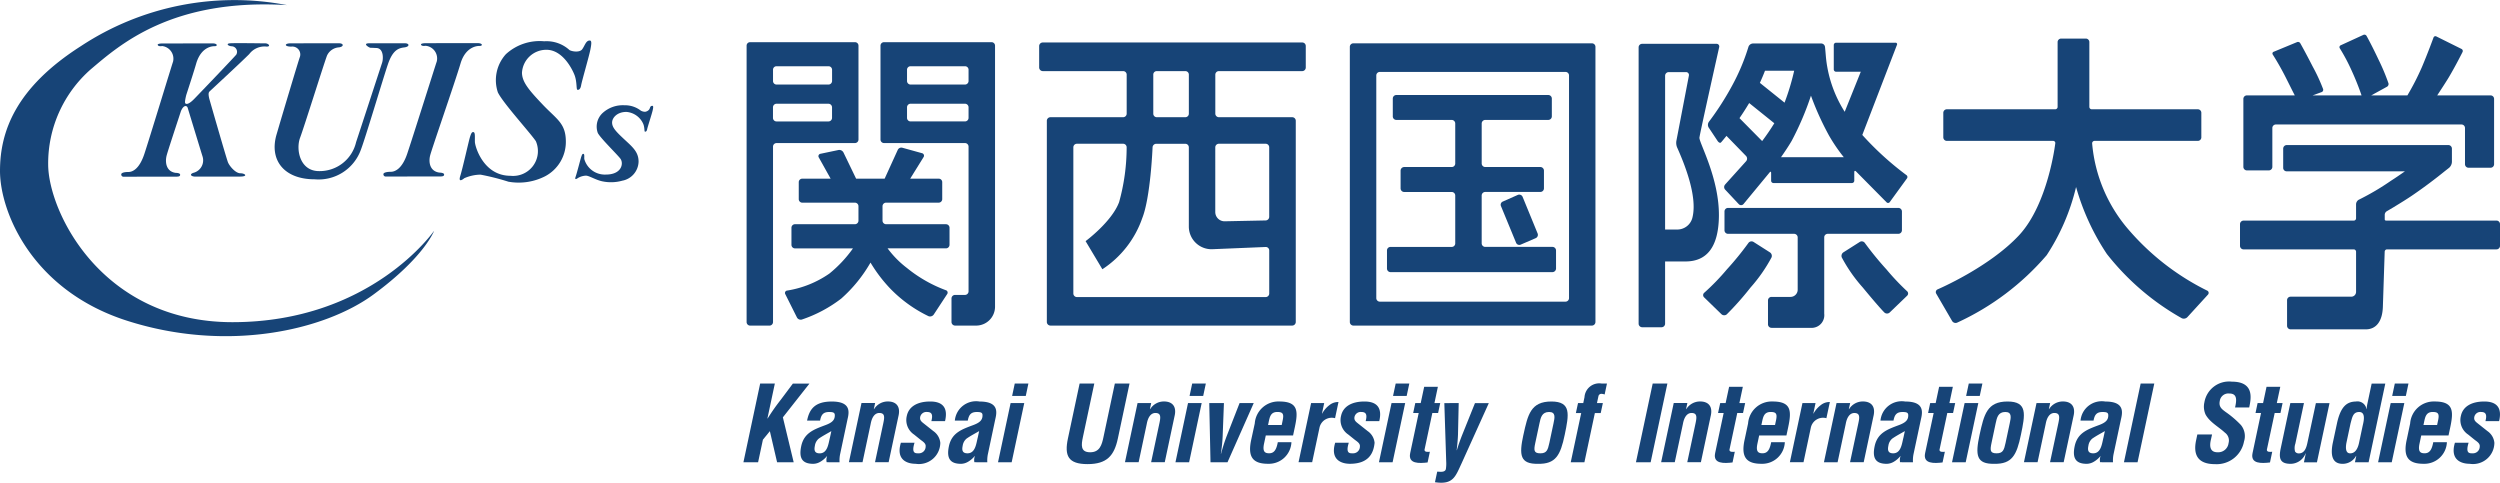
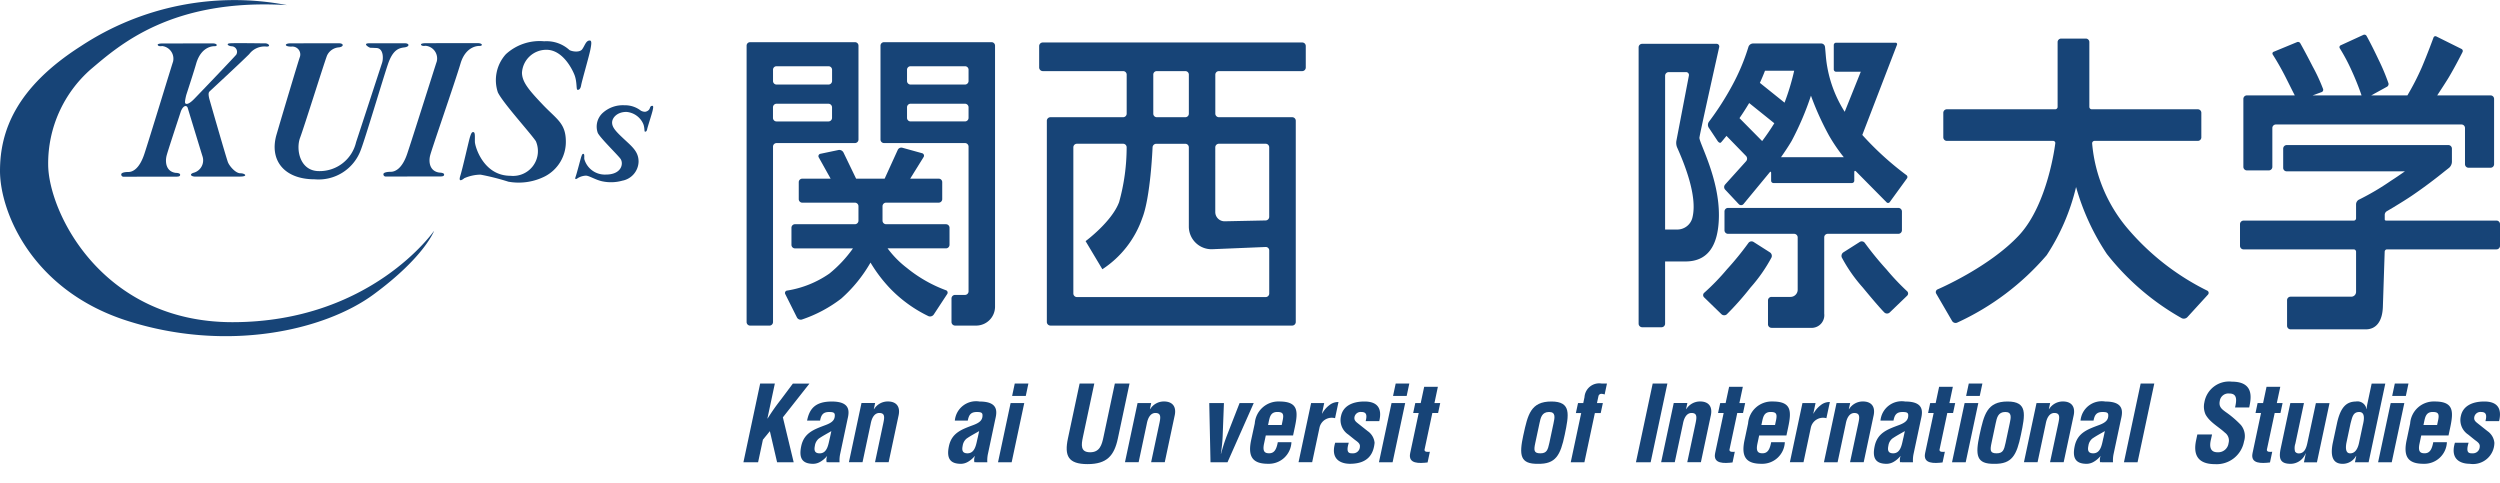
<svg xmlns="http://www.w3.org/2000/svg" width="259.799" height="50.162" viewBox="0 0 259.799 50.162">
  <g id="footer-logo" transform="translate(6776 -5521.001)">
    <path id="パス_215" data-name="パス 215" d="M204.974,26.357a22.261,22.261,0,0,0,3.049-7.078,24.452,24.452,0,0,0,3.2,6.96,26.238,26.238,0,0,0,7.79,6.679.517.517,0,0,0,.574-.111l2.138-2.34a.262.262,0,0,0-.1-.432,25.9,25.9,0,0,1-8.081-6.249,15.749,15.749,0,0,1-3.852-9.049.254.254,0,0,1,.246-.25h10.736a.367.367,0,0,0,.367-.368V11.568a.365.365,0,0,0-.367-.365H209.649a.251.251,0,0,1-.246-.247V4.225a.364.364,0,0,0-.371-.37h-2.553a.369.369,0,0,0-.374.37v6.73a.247.247,0,0,1-.239.247H194.6a.37.37,0,0,0-.374.365V14.12a.371.371,0,0,0,.374.368h11.043a.22.22,0,0,1,.221.25s-.737,6.3-3.768,9.558c-3.114,3.338-8.446,5.613-8.446,5.613a.312.312,0,0,0-.157.457L195.14,33.2a.422.422,0,0,0,.522.176,27.178,27.178,0,0,0,9.312-7.017" transform="translate(-6768.279 5521.155)" fill="#174477" />
    <path id="パス_216" data-name="パス 216" d="M131.18,7.221a.371.371,0,0,0,.37-.368V4.613a.364.364,0,0,0-.37-.367H104.216a.375.375,0,0,0-.372.367v2.24a.383.383,0,0,0,.372.368h8.357a.365.365,0,0,1,.366.361v4.059a.371.371,0,0,1-.366.371h-7.558a.374.374,0,0,0-.373.364V33.295a.379.379,0,0,0,.373.37h25.127a.375.375,0,0,0,.369-.37V12.376a.37.37,0,0,0-.369-.364h-7.616a.376.376,0,0,1-.376-.371V7.582a.37.37,0,0,1,.376-.361Zm-19.018,13.59c-.749,2.054-3.493,4.078-3.493,4.078l1.744,2.921a10.413,10.413,0,0,0,4.141-5.3c.87-2.17,1.076-7.374,1.076-7.374a.386.386,0,0,1,.382-.362h3.019a.365.365,0,0,1,.367.362v8.225a2.356,2.356,0,0,0,2.455,2.367l5.536-.23a.359.359,0,0,1,.364.357v4.474a.37.37,0,0,1-.364.373H107.77a.373.373,0,0,1-.373-.373V15.132a.37.37,0,0,1,.373-.362h4.8a.368.368,0,0,1,.366.362,21.239,21.239,0,0,1-.777,5.679m9.987,1.057V15.132a.374.374,0,0,1,.376-.362h4.864a.367.367,0,0,1,.364.362v7.227a.377.377,0,0,1-.364.38l-4.251.088a.963.963,0,0,1-.989-.96M119.4,11.641a.367.367,0,0,1-.367.371h-2.969a.364.364,0,0,1-.36-.371V7.582a.358.358,0,0,1,.36-.361h2.969a.361.361,0,0,1,.367.361Z" transform="translate(-6771.855 5521.17)" fill="#174477" />
    <path id="パス_217" data-name="パス 217" d="M95.334,23.134a.368.368,0,0,1,.362.368v1.761a.374.374,0,0,1-.362.379H89.26a10.173,10.173,0,0,0,2.015,2.042,14.238,14.238,0,0,0,4.022,2.3.264.264,0,0,1,.149.418L94.06,32.513a.465.465,0,0,1-.542.179A13.927,13.927,0,0,1,89.5,29.783a15.148,15.148,0,0,1-2.015-2.665,14.817,14.817,0,0,1-3.042,3.742,14.019,14.019,0,0,1-4.1,2.181.442.442,0,0,1-.51-.233l-1.2-2.4a.252.252,0,0,1,.2-.382,10.623,10.623,0,0,0,4.377-1.763,13.084,13.084,0,0,0,2.451-2.617H79.638a.371.371,0,0,1-.368-.379V23.5a.366.366,0,0,1,.368-.368h6.231a.368.368,0,0,0,.364-.367V21.275a.368.368,0,0,0-.364-.381H80.4a.37.37,0,0,1-.372-.365V18.76A.363.363,0,0,1,80.4,18.4h2.942l-1.222-2.19a.254.254,0,0,1,.178-.4l1.857-.389a.492.492,0,0,1,.518.253L85.989,18.4h2.964l1.357-2.978a.41.41,0,0,1,.488-.236l2.034.564a.266.266,0,0,1,.162.416L91.608,18.4h2.966a.361.361,0,0,1,.364.358v1.769a.369.369,0,0,1-.364.365H89.1a.372.372,0,0,0-.367.381v1.492a.372.372,0,0,0,.367.367ZM77.718,14.7a.368.368,0,0,0-.364.367V33.3a.371.371,0,0,1-.371.37H74.975a.37.37,0,0,1-.366-.37V4.579a.358.358,0,0,1,.366-.363H85.869a.359.359,0,0,1,.366.363v9.753a.366.366,0,0,1-.366.366Zm5.769-3.716a.377.377,0,0,0-.373-.371h-5.4a.371.371,0,0,0-.364.371v1.1a.367.367,0,0,0,.364.368h5.4a.373.373,0,0,0,.373-.368ZM77.718,6.716a.36.36,0,0,0-.364.364V8.252a.369.369,0,0,0,.364.367h5.4a.375.375,0,0,0,.373-.367V7.08a.366.366,0,0,0-.373-.364Zm22.708,25a1.964,1.964,0,0,1-1.963,1.951H96.275a.378.378,0,0,1-.374-.37V30.844a.371.371,0,0,1,.374-.364H97.3a.374.374,0,0,0,.374-.363V15.065A.371.371,0,0,0,97.3,14.7H88.89a.37.37,0,0,1-.367-.366V4.579a.362.362,0,0,1,.367-.363h11.17a.359.359,0,0,1,.366.363ZM97.3,12.45a.37.37,0,0,0,.374-.368v-1.1a.373.373,0,0,0-.374-.371H91.648a.372.372,0,0,0-.368.371v1.1a.368.368,0,0,0,.368.368Zm.374-5.37a.363.363,0,0,0-.374-.364H91.648a.362.362,0,0,0-.368.364V8.252a.371.371,0,0,0,.368.367H97.3a.372.372,0,0,0,.374-.367Z" transform="translate(-6773.022 5521.169)" fill="#174477" />
-     <path id="パス_218" data-name="パス 218" d="M135.252,4.331a.364.364,0,0,0-.362.361v28.6a.374.374,0,0,0,.362.371h24.8a.373.373,0,0,0,.362-.371V4.692a.363.363,0,0,0-.362-.361ZM157.668,30.81a.366.366,0,0,1-.362.365h-19.3a.368.368,0,0,1-.366-.365V7.666a.367.367,0,0,1,.366-.363h19.3a.365.365,0,0,1,.362.363Zm-1.349-3.078a.382.382,0,0,1-.372.376H139.122a.372.372,0,0,1-.371-.376V25.851a.363.363,0,0,1,.371-.362h6.357a.366.366,0,0,0,.365-.365V20.148a.365.365,0,0,0-.365-.368h-4.945a.378.378,0,0,1-.369-.376V17.558a.382.382,0,0,1,.369-.373h4.945a.363.363,0,0,0,.365-.365V12.661a.371.371,0,0,0-.365-.37h-5.754a.368.368,0,0,1-.37-.371V10.071a.369.369,0,0,1,.37-.37h15.789a.371.371,0,0,1,.368.37v1.848a.37.37,0,0,1-.368.371h-6.551a.377.377,0,0,0-.37.37v4.159a.369.369,0,0,0,.37.365H154.7a.379.379,0,0,1,.363.373V19.4a.375.375,0,0,1-.363.376h-5.738a.371.371,0,0,0-.37.368v4.976a.371.371,0,0,0,.37.365h6.984a.373.373,0,0,1,.372.362ZM150.6,21.255a.357.357,0,0,1,.193-.484l1.551-.688a.382.382,0,0,1,.5.2l1.558,3.8a.378.378,0,0,1-.19.491l-1.564.675a.361.361,0,0,1-.48-.191Z" transform="translate(-6770.616 5521.173)" fill="#174477" />
    <path id="パス_219" data-name="パス 219" d="M177.387,26.052a.435.435,0,0,1,.173.531,16.148,16.148,0,0,1-2.181,3.126,30.464,30.464,0,0,1-2.469,2.787.417.417,0,0,1-.546-.008l-1.8-1.748a.322.322,0,0,1,.007-.49,23.4,23.4,0,0,0,2.352-2.427,30.867,30.867,0,0,0,2.241-2.752.4.4,0,0,1,.526-.1ZM189.5,27.823a33.1,33.1,0,0,1-2.248-2.752.391.391,0,0,0-.52-.1l-1.7,1.08a.447.447,0,0,0-.171.531,15.87,15.87,0,0,0,2.182,3.126c1.808,2.192,2.257,2.608,2.257,2.608a.407.407,0,0,0,.54-.012l1.809-1.74a.318.318,0,0,0-.021-.488,24.715,24.715,0,0,1-2.129-2.255M177.56,33.9h4.252a1.319,1.319,0,0,0,1.225-1.474V24.494a.365.365,0,0,1,.362-.365h7.343a.374.374,0,0,0,.37-.37V21.811a.375.375,0,0,0-.37-.375H173.034a.371.371,0,0,0-.362.375v1.948a.37.37,0,0,0,.362.37h6.873a.375.375,0,0,1,.372.365v5.442a.747.747,0,0,1-.741.748H177.56a.362.362,0,0,0-.367.368v2.477a.363.363,0,0,0,.367.368M166.5,33.465a.373.373,0,0,1-.362.373h-2.015a.375.375,0,0,1-.374-.373V4.747a.361.361,0,0,1,.374-.362h7.709a.276.276,0,0,1,.287.353s-2.032,9.071-2.052,9.41c0,.584,2.065,4.217,2.026,8.138C172.051,25.575,170.788,27,168.62,27H166.5Zm0-9.782h1.252a1.619,1.619,0,0,0,1.582-1.215c.584-2.27-.921-5.819-1.565-7.273a1.241,1.241,0,0,1-.089-.764l1.293-6.743a.3.3,0,0,0-.3-.365h-1.8a.377.377,0,0,0-.371.376Zm6.249-4.691,2.173-2.411a.408.408,0,0,0-.012-.544l-2.031-2.087c-.436.536-.5.607-.575.686s-.231.015-.344-.151l-.931-1.4a.548.548,0,0,1,.025-.6,29.545,29.545,0,0,0,2.414-3.761,21.489,21.489,0,0,0,1.691-4.014.52.52,0,0,1,.465-.361h7.1a.4.4,0,0,1,.394.367s.009.023.088.962a12.866,12.866,0,0,0,1.959,5.77l1.671-4.161H184.28a.246.246,0,0,1-.251-.246V4.511a.243.243,0,0,1,.251-.242h6.156a.155.155,0,0,1,.158.226l-3.6,9.359a31.35,31.35,0,0,0,4.588,4.175.241.241,0,0,1,.051.342l-1.783,2.454a.214.214,0,0,1-.328.034l-3.18-3.214c-.1-.1-.182-.066-.182.072V18.6a.246.246,0,0,1-.247.252h-8.146a.245.245,0,0,1-.248-.252V17.8c0-.14-.073-.164-.157-.051l-2.715,3.287a.327.327,0,0,1-.489.01l-1.426-1.521a.391.391,0,0,1,.019-.53m3.835-4.506c.445-.591.872-1.216,1.265-1.851l-2.613-2.1c-.338.565-.683,1.1-1.007,1.569Zm5.071-4.715a30.087,30.087,0,0,1-2.01,4.707c-.31.529-.692,1.1-1.1,1.684h6.523a17.292,17.292,0,0,1-1.543-2.263,29.549,29.549,0,0,1-1.868-4.127m-4.778-2.595c-.152.4-.334.827-.531,1.262l2.564,2.057a24.47,24.47,0,0,0,1-3.319Z" transform="translate(-6769.464 5521.171)" fill="#174477" />
    <path id="パス_220" data-name="パス 220" d="M229.106,34.088a.373.373,0,0,1-.37-.374V31.056a.362.362,0,0,1,.37-.361h6.315a.5.5,0,0,0,.486-.5V26.022a.244.244,0,0,0-.242-.244H224.217a.37.37,0,0,1-.372-.367V23.162a.371.371,0,0,1,.372-.375h11.447a.237.237,0,0,0,.242-.231V21.084a.566.566,0,0,1,.349-.5,26.235,26.235,0,0,0,3.275-1.936c.492-.312.98-.65,1.455-.982H228.7a.359.359,0,0,1-.367-.35v-2a.373.373,0,0,1,.367-.38h16.806a.373.373,0,0,1,.361.38v1.375a.874.874,0,0,1-.282.6l-.475.373c-.862.7-2.069,1.626-3.4,2.531-.987.671-2.611,1.619-2.611,1.619a.447.447,0,0,0-.213.36v.484a.126.126,0,0,0,.124.126h11.486a.372.372,0,0,1,.37.375V25.41a.371.371,0,0,1-.37.367H239.12a.246.246,0,0,0-.239.244l-.189,5.725c-.049,1.515-.7,2.342-1.777,2.342Zm.429-24.312h-4.979a.364.364,0,0,0-.361.36V17.2a.37.37,0,0,0,.361.37h2.289a.366.366,0,0,0,.361-.37V13.16a.366.366,0,0,1,.371-.361h19.278a.364.364,0,0,1,.371.361v3.762a.368.368,0,0,0,.364.371h2.3a.365.365,0,0,0,.36-.371V10.136a.365.365,0,0,0-.36-.36h-5.553c.4-.611.863-1.314,1.2-1.869.729-1.228,1.43-2.631,1.43-2.631a.239.239,0,0,0-.107-.33l-2.6-1.292a.208.208,0,0,0-.306.111s-.59,1.619-1.213,3.088a26.8,26.8,0,0,1-1.5,2.922h-3.758l1.651-.907a.326.326,0,0,0,.141-.346,21.562,21.562,0,0,0-1.031-2.459C237.489,4.462,237,3.6,237,3.6a.258.258,0,0,0-.345-.108L234.3,4.573a.212.212,0,0,0-.08.313,19.483,19.483,0,0,1,1.241,2.343,27.145,27.145,0,0,1,1.016,2.548h-5.092l.944-.344a.253.253,0,0,0,.151-.32A18.555,18.555,0,0,0,231.4,6.78c-.813-1.589-1.286-2.415-1.286-2.415a.271.271,0,0,0-.346-.124l-2.419,1a.191.191,0,0,0-.093.3,28.369,28.369,0,0,1,1.408,2.5c.394.783.68,1.363.876,1.737" transform="translate(-6767.065 5521.139)" fill="#174477" />
    <path id="パス_221" data-name="パス 221" d="M74.292,46.506l1.739-8.177h1.526l-.773,3.631h.024A21,21,0,0,1,78.183,40l1.247-1.669h1.723L78.391,41.84l1.123,4.666H77.79l-.751-3.228-.722.884-.5,2.344Z" transform="translate(-6773.035 5522.531)" fill="#174477" />
    <path id="パス_222" data-name="パス 222" d="M82.713,46.434a1.108,1.108,0,0,1,.046-.631h-.02a2.563,2.563,0,0,1-.693.588,1.5,1.5,0,0,1-.72.208c-1.146,0-1.522-.578-1.255-1.844.3-1.4,1.364-1.744,2.572-2.2.654-.251.929-.523.917-1.024-.007-.273-.215-.316-.6-.316-.642,0-.825.338-.93.894H80.678c.235-1.168.791-1.984,2.569-1.984,1.931,0,1.836,1.013,1.639,1.82l-.77,3.631a3.226,3.226,0,0,0-.063.86ZM83.2,43.2c-.4.239-.875.48-1.311.784a1.175,1.175,0,0,0-.4.743c-.1.468-.026.784.5.784.838,0,.911-1.058,1.068-1.646Z" transform="translate(-6772.807 5522.602)" fill="#174477" />
    <path id="パス_223" data-name="パス 223" d="M87.421,40.919h.022a1.677,1.677,0,0,1,1.443-.8c.808,0,1.362.469,1.084,1.569l-1.009,4.743H87.546l.87-4.1c.128-.6.146-.992-.384-1.015s-.819.481-.938,1.135l-.846,3.98H84.832l1.307-6.149h1.417Z" transform="translate(-6772.614 5522.602)" fill="#174477" />
-     <path id="パス_224" data-name="パス 224" d="M91.45,44.407c-.35,1.134.092,1.1.421,1.1a.7.7,0,0,0,.733-.687c.053-.349-.309-.545-.541-.73l-.661-.533a1.806,1.806,0,0,1-.754-1.942c.2-.947,1.071-1.492,2.433-1.492s1.853.718,1.539,2.038H93.2c.178-.686.04-.948-.453-.948a.653.653,0,0,0-.705.5c-.077.36.15.522.384.708l.989.784a1.677,1.677,0,0,1,.713,1.211,2.224,2.224,0,0,1-2.569,2.18c-.754,0-2.09-.315-1.527-2.19Z" transform="translate(-6772.412 5522.602)" fill="#174477" />
    <path id="パス_225" data-name="パス 225" d="M97.477,46.434a1.1,1.1,0,0,1,.051-.631H97.5a2.517,2.517,0,0,1-.693.588,1.488,1.488,0,0,1-.72.208c-1.145,0-1.525-.578-1.255-1.844.3-1.4,1.362-1.744,2.575-2.2.652-.251.928-.523.913-1.024-.007-.273-.215-.316-.6-.316-.642,0-.822.338-.93.894H95.444a2.214,2.214,0,0,1,2.568-1.984c1.93,0,1.835,1.013,1.639,1.82l-.769,3.631a3.227,3.227,0,0,0-.063.86Zm.494-3.237c-.4.239-.877.48-1.312.784a1.184,1.184,0,0,0-.4.743c-.1.468-.027.784.5.784.838,0,.912-1.058,1.069-1.646Z" transform="translate(-6772.218 5522.602)" fill="#174477" />
    <path id="パス_226" data-name="パス 226" d="M99.733,46.506l1.308-6.15h1.418l-1.308,6.15Zm1.466-6.892.273-1.285h1.417l-.272,1.285Z" transform="translate(-6772.019 5522.531)" fill="#174477" />
    <path id="パス_227" data-name="パス 227" d="M111.6,38.329h1.526l-1.211,5.7c-.382,1.809-1.155,2.671-3.15,2.671-2.02,0-2.423-.861-2.039-2.671l1.213-5.7h1.526L108.279,43.9c-.165.785-.279,1.57.757,1.57,1,0,1.215-.785,1.38-1.57Z" transform="translate(-6771.746 5522.531)" fill="#174477" />
    <path id="パス_228" data-name="パス 228" d="M115.011,40.919h.024a1.674,1.674,0,0,1,1.443-.8c.809,0,1.361.469,1.084,1.569l-1.007,4.743h-1.417l.872-4.1c.126-.6.144-.992-.387-1.015s-.82.481-.938,1.135l-.845,3.98h-1.419l1.308-6.149h1.416Z" transform="translate(-6771.513 5522.602)" fill="#174477" />
-     <path id="パス_229" data-name="パス 229" d="M117.466,46.506l1.305-6.15h1.419l-1.306,6.15Zm1.465-6.892.273-1.285h1.417l-.273,1.285Z" transform="translate(-6771.312 5522.531)" fill="#174477" />
    <path id="パス_230" data-name="パス 230" d="M120.842,40.279h1.525l-.132,3.446a15.675,15.675,0,0,1-.189,1.821h.021a18.853,18.853,0,0,1,.582-1.821l1.345-3.446h1.471l-2.725,6.149h-1.768Z" transform="translate(-6771.177 5522.608)" fill="#174477" />
    <path id="パス_231" data-name="パス 231" d="M125.409,42.4a2.459,2.459,0,0,1,2.557-2.278c1.974,0,1.962,1.024,1.6,2.7l-.176.829h-2.836l-.19.893c-.16.808.114.96.539.96.524,0,.757-.381.9-1.155h1.416a2.345,2.345,0,0,1-2.44,2.246c-1.634,0-2.134-.776-1.72-2.583Zm2.8.164.111-.537c.122-.62,0-.816-.567-.816-.709,0-.793.544-.91,1.1l-.053.253Z" transform="translate(-6771.014 5522.602)" fill="#174477" />
    <path id="パス_232" data-name="パス 232" d="M132.2,41.373h.021a2.7,2.7,0,0,1,.745-.869,1.43,1.43,0,0,1,.95-.329l-.357,1.681a1.3,1.3,0,0,0-1.624,1.022l-.755,3.554h-1.416l1.306-6.148h1.361Z" transform="translate(-6770.821 5522.604)" fill="#174477" />
    <path id="パス_233" data-name="パス 233" d="M134.846,44.407c-.35,1.134.093,1.1.419,1.1A.7.7,0,0,0,136,44.82c.051-.349-.309-.545-.543-.73l-.662-.533a1.8,1.8,0,0,1-.752-1.942c.2-.947,1.069-1.492,2.43-1.492s1.855.718,1.54,2.038H136.6c.18-.686.039-.948-.45-.948a.655.655,0,0,0-.708.5c-.076.36.151.522.384.708l.99.784a1.661,1.661,0,0,1,.711,1.211c-.106,1.068-.6,2.18-2.566,2.18-.75,0-2.09-.315-1.528-2.19Z" transform="translate(-6770.68 5522.602)" fill="#174477" />
    <path id="パス_234" data-name="パス 234" d="M137.8,46.506l1.308-6.15h1.418l-1.307,6.15Zm1.465-6.892.275-1.285h1.416l-.275,1.285Z" transform="translate(-6770.5 5522.531)" fill="#174477" />
    <path id="パス_235" data-name="パス 235" d="M142.731,46.516c-.858.1-2.052.174-1.809-.972l.884-4.165h-.574l.219-1.035h.565l.36-1.69H143.8l-.357,1.69h.6l-.22,1.035h-.6l-.812,3.816c-.022.262.38.23.556.208Z" transform="translate(-6770.376 5522.543)" fill="#174477" />
-     <path id="パス_236" data-name="パス 236" d="M145.864,40.279l-.073,3.26c-.017.545-.077,1.09-.137,1.636h.019c.158-.535.348-1.068.556-1.592l1.326-3.3h1.438l-2.819,6.237c-.656,1.4-.872,2.268-2.777,1.985l.234-1.1c.229,0,.814.121.9-.271a3.7,3.7,0,0,0,.034-.787l-.194-6.062Z" transform="translate(-6770.276 5522.608)" fill="#174477" />
    <path id="パス_237" data-name="パス 237" d="M152.248,43.579c.455-2.1.765-3.456,2.9-3.456,2.1,0,1.826,1.352,1.391,3.456-.444,2.136-.942,3.052-2.768,3.02-1.873.032-1.994-.884-1.526-3.02m1.234.85c-.161.753-.165,1.079.524,1.079.653,0,.777-.327.938-1.079l.435-2.05c.124-.577.249-1.167-.46-1.167-.755,0-.879.59-1,1.167Z" transform="translate(-6769.933 5522.602)" fill="#174477" />
    <path id="パス_238" data-name="パス 238" d="M157.5,41.393l.223-1.035h.544l.128-.61a1.533,1.533,0,0,1,1.8-1.418h.534l-.24,1.135a1.1,1.1,0,0,0-.3-.066.308.308,0,0,0-.344.239l-.154.721h.612l-.222,1.035h-.608l-1.087,5.113h-1.42l1.088-5.113Z" transform="translate(-6769.735 5522.531)" fill="#174477" />
    <path id="パス_239" data-name="パス 239" d="M163.483,46.506l1.739-8.177h1.527l-1.739,8.177Z" transform="translate(-6769.475 5522.531)" fill="#174477" />
    <path id="パス_240" data-name="パス 240" d="M168.589,40.919h.021a1.681,1.681,0,0,1,1.447-.8c.806,0,1.361.469,1.08,1.569l-1.006,4.743h-1.416l.872-4.1c.125-.6.141-.992-.387-1.015s-.82.481-.937,1.135l-.848,3.98H166l1.308-6.149h1.417Z" transform="translate(-6769.375 5522.602)" fill="#174477" />
    <path id="パス_241" data-name="パス 241" d="M173.206,46.516c-.859.1-2.052.174-1.809-.972l.885-4.165H171.7l.224-1.035h.563l.362-1.69h1.427l-.359,1.69h.6l-.221,1.035h-.6l-.811,3.816c-.023.262.377.23.555.208Z" transform="translate(-6769.161 5522.543)" fill="#174477" />
    <path id="パス_242" data-name="パス 242" d="M174.706,42.4a2.461,2.461,0,0,1,2.557-2.278c1.974,0,1.963,1.024,1.606,2.7l-.176.829h-2.835l-.189.893c-.162.808.111.96.537.96.522,0,.757-.381.9-1.155h1.419a2.349,2.349,0,0,1-2.444,2.246c-1.634,0-2.134-.776-1.717-2.583Zm2.8.164.114-.537c.122-.62,0-.816-.566-.816-.709,0-.791.544-.912,1.1l-.053.253Z" transform="translate(-6769.046 5522.602)" fill="#174477" />
    <path id="パス_243" data-name="パス 243" d="M181.3,41.373h.022a2.683,2.683,0,0,1,.744-.869,1.434,1.434,0,0,1,.953-.329l-.359,1.681a1.3,1.3,0,0,0-1.626,1.022l-.753,3.554h-1.416l1.305-6.148h1.362Z" transform="translate(-6768.861 5522.604)" fill="#174477" />
    <path id="パス_244" data-name="パス 244" d="M184.853,40.919h.022a1.681,1.681,0,0,1,1.447-.8c.806,0,1.361.469,1.084,1.569L186.4,46.434h-1.419l.874-4.1c.129-.6.143-.992-.385-1.015s-.822.481-.937,1.135l-.845,3.98h-1.419l1.308-6.149h1.418Z" transform="translate(-6768.725 5522.602)" fill="#174477" />
    <path id="パス_245" data-name="パス 245" d="M189.983,46.434a1.109,1.109,0,0,1,.048-.631h-.024a2.522,2.522,0,0,1-.689.588,1.5,1.5,0,0,1-.721.208c-1.146,0-1.526-.578-1.255-1.844.3-1.4,1.363-1.744,2.574-2.2.652-.251.928-.523.913-1.024-.006-.273-.215-.316-.6-.316-.643,0-.825.338-.933.894h-1.352a2.216,2.216,0,0,1,2.57-1.984c1.931,0,1.835,1.013,1.64,1.82l-.772,3.631a3.222,3.222,0,0,0-.06.86Zm.493-3.237c-.4.239-.877.48-1.311.784a1.168,1.168,0,0,0-.4.743c-.1.468-.025.784.5.784.837,0,.91-1.058,1.069-1.646Z" transform="translate(-6768.526 5522.602)" fill="#174477" />
    <path id="パス_246" data-name="パス 246" d="M194.192,46.516c-.859.1-2.054.174-1.812-.972l.887-4.165h-.578l.217-1.035h.57l.358-1.69h1.428l-.358,1.69h.6l-.22,1.035h-.6l-.809,3.816c-.023.262.376.23.556.208Z" transform="translate(-6768.322 5522.543)" fill="#174477" />
    <path id="パス_247" data-name="パス 247" d="M195.068,46.506l1.308-6.15H197.8l-1.31,6.15Zm1.465-6.892.275-1.285h1.416l-.275,1.285Z" transform="translate(-6768.214 5522.531)" fill="#174477" />
    <path id="パス_248" data-name="パス 248" d="M197.831,43.579c.461-2.1.768-3.456,2.907-3.456,2.1,0,1.827,1.352,1.388,3.456-.439,2.136-.94,3.052-2.766,3.02-1.869.032-1.991-.884-1.529-3.02m1.24.85c-.16.753-.164,1.079.521,1.079.655,0,.778-.327.938-1.079l.436-2.05c.124-.577.249-1.167-.461-1.167-.752,0-.877.59-1,1.167Z" transform="translate(-6768.113 5522.602)" fill="#174477" />
    <path id="パス_249" data-name="パス 249" d="M204.843,40.919h.019a1.684,1.684,0,0,1,1.448-.8c.807,0,1.361.469,1.085,1.569l-1.011,4.743h-1.417l.874-4.1c.126-.6.145-.992-.385-1.015s-.823.481-.94,1.135l-.845,3.98h-1.416l1.307-6.149h1.417Z" transform="translate(-6767.927 5522.602)" fill="#174477" />
    <path id="パス_250" data-name="パス 250" d="M209.972,46.434a1.065,1.065,0,0,1,.046-.631H210a2.555,2.555,0,0,1-.695.588,1.494,1.494,0,0,1-.718.208c-1.145,0-1.525-.578-1.257-1.844.3-1.4,1.363-1.744,2.573-2.2.653-.251.932-.523.915-1.024-.009-.273-.214-.316-.6-.316-.645,0-.824.338-.931.894h-1.352a2.214,2.214,0,0,1,2.569-1.984c1.93,0,1.835,1.013,1.639,1.82l-.771,3.631a3.268,3.268,0,0,0-.062.86Zm.491-3.237c-.4.239-.876.48-1.31.784a1.168,1.168,0,0,0-.4.743c-.1.468-.025.784.5.784.84,0,.913-1.058,1.07-1.646Z" transform="translate(-6767.728 5522.602)" fill="#174477" />
    <path id="パス_251" data-name="パス 251" d="M212.248,46.506l1.736-8.177H215.4l-1.738,8.177Z" transform="translate(-6767.528 5522.531)" fill="#174477" />
    <path id="パス_252" data-name="パス 252" d="M223.51,40.824c.167-.732.253-1.452-.585-1.452a.9.9,0,0,0-1,.764c-.131.621.21.862.624,1.166a10.167,10.167,0,0,1,1.569,1.343,1.817,1.817,0,0,1,.323,1.711,2.891,2.891,0,0,1-3.021,2.355c-1.831,0-2.269-1.026-1.956-2.486l.127-.6h1.529l-.105.478c-.2.8-.083,1.374.67,1.374a1.083,1.083,0,0,0,1.151-.958,1,1,0,0,0-.38-1.08c-.666-.622-1.561-1.069-2.01-1.885a2,2,0,0,1-.125-1.255,2.6,2.6,0,0,1,2.859-2.159c2.426,0,1.965,1.877,1.8,2.684Z" transform="translate(-6767.244 5522.523)" fill="#174477" />
    <path id="パス_253" data-name="パス 253" d="M226.912,46.516c-.862.1-2.056.174-1.812-.972l.882-4.165h-.573l.216-1.035h.57l.359-1.69h1.429l-.361,1.69h.6L228,41.379h-.6l-.813,3.816c-.022.262.38.23.558.208Z" transform="translate(-6767.016 5522.543)" fill="#174477" />
    <path id="パス_254" data-name="パス 254" d="M230.52,45.513h-.02a1.685,1.685,0,0,1-1.548,1.08c-1.123,0-1.251-.578-1.036-1.6l1-4.71h1.416l-.893,4.21a1.443,1.443,0,0,0-.034.817.441.441,0,0,0,.4.2c.664,0,.814-.752.914-1.231l.852-3.991h1.417l-1.308,6.15h-1.351Z" transform="translate(-6766.906 5522.608)" fill="#174477" />
    <path id="パス_255" data-name="パス 255" d="M235.559,45.853h-.022a1.58,1.58,0,0,1-1.393.817c-1.2,0-1.221-1.09-1.044-2.07l.476-2.226c.388-1.687,1.022-2.159,1.946-2.179a.951.951,0,0,1,1.1.785h.021a3.159,3.159,0,0,1,.072-.546l.445-2.1h1.418l-1.735,8.177h-1.419Zm.682-3.206c.123-.491.289-1.362-.375-1.362s-.724.577-.9,1.189l-.435,2.049c-.1.59-.04,1.059.4,1.059.46,0,.767-.382.919-1.091Z" transform="translate(-6766.699 5522.531)" fill="#174477" />
    <path id="パス_256" data-name="パス 256" d="M237.646,46.506l1.309-6.15h1.417l-1.308,6.15Zm1.464-6.892.273-1.285h1.42l-.273,1.285Z" transform="translate(-6766.515 5522.531)" fill="#174477" />
    <path id="パス_257" data-name="パス 257" d="M240.868,42.4a2.46,2.46,0,0,1,2.556-2.278c1.974,0,1.961,1.024,1.607,2.7l-.176.829H242.02l-.189.893c-.158.808.111.96.537.96.524,0,.758-.381.9-1.155h1.418a2.344,2.344,0,0,1-2.44,2.246c-1.635,0-2.136-.776-1.717-2.583Zm2.8.164.115-.537c.121-.62,0-.816-.57-.816-.705,0-.791.544-.909,1.1l-.053.253Z" transform="translate(-6766.405 5522.602)" fill="#174477" />
    <path id="パス_258" data-name="パス 258" d="M246.75,44.407c-.347,1.134.094,1.1.42,1.1a.7.7,0,0,0,.735-.687c.053-.349-.31-.545-.544-.73l-.659-.533a1.8,1.8,0,0,1-.753-1.942c.2-.947,1.069-1.492,2.43-1.492s1.855.718,1.541,2.038H248.5c.177-.686.036-.948-.45-.948a.65.65,0,0,0-.705.5c-.08.36.146.522.381.708l.989.784a1.664,1.664,0,0,1,.713,1.211,2.223,2.223,0,0,1-2.568,2.18c-.753,0-2.092-.315-1.532-2.19Z" transform="translate(-6766.213 5522.602)" fill="#174477" />
    <path id="パス_259" data-name="パス 259" d="M62.344,18.366a4.348,4.348,0,0,1-2.048.058c-.705-.148-1.362-.59-1.7-.59a1.77,1.77,0,0,0-.825.243c-.109.077-.385.258-.247-.128s.521-1.9.594-2.1.116-.3.226-.277.073.27.08.527a2.212,2.212,0,0,0,2.247,1.622c1.664,0,1.867-1.183,1.5-1.659s-2.028-2.083-2.339-2.657a1.927,1.927,0,0,1,.493-2.075A3.108,3.108,0,0,1,62.6,10.52a2.676,2.676,0,0,1,1.705.562.938.938,0,0,0,.441.115.669.669,0,0,0,.391-.2c.153-.18.1-.365.292-.411s.182.109.1.475-.528,1.724-.572,1.955-.16.264-.233.244-.015-.444-.175-.809a2.09,2.09,0,0,0-1.749-1.24c-.974,0-1.5.625-1.485,1.134s.438.944,1.288,1.735c.755.7,1.322,1.179,1.441,1.979a2.273,2.273,0,0,1,.023.322,2.071,2.071,0,0,1-1.73,1.984" transform="translate(-6773.706 5521.42)" fill="#174477" />
    <path id="パス_260" data-name="パス 260" d="M29.823.531a28.971,28.971,0,0,0-21.4,4.253C1.676,9.084,0,13.618,0,17.757,0,22.011,3.314,30.15,13.163,33.318c10.443,3.36,20.586,1.011,25.657-2.718,5.3-3.894,6.295-6.619,6.295-6.619s-6.556,9.5-20.958,9.5c-13.654,0-19.151-11.552-19.151-16.4A13.007,13.007,0,0,1,9.467,7.175C12.417,4.686,17.848-.189,29.823.531" transform="translate(-6776 5521)" fill="#174477" />
    <path id="パス_261" data-name="パス 261" d="M42.764,4.315l5.347-.005c.506,0,.573.293.186.293,0,0-1.4-.095-1.971,1.835S43.336,15.308,43.167,16s-.032,1.636.98,1.766c0,0,.476,0,.476.2s-.228.2-.519.2l-5.524.006a.233.233,0,0,1-.265-.245c0-.159.328-.245.771-.246s1.175-.319,1.7-1.867,2.873-9.009,3.074-9.6A1.321,1.321,0,0,0,42.7,4.586s-.454.086-.48-.147c0,0-.012-.123.544-.124" transform="translate(-6774.471 5521.173)" fill="#174477" />
    <path id="パス_262" data-name="パス 262" d="M27.047,4.333c-.392,0-3.266-.05-3.68,0-.381.05-.135.294.27.307a.576.576,0,0,1,.429.87c-.244.3-3.6,3.808-4.363,4.593s-.932.454-.932.454c-.1-.1.1-.849.1-.854.443-1.36.837-2.588,1.024-3.24C20.446,4.536,21.8,4.632,21.8,4.632c.376,0,.312-.294-.179-.294l-5.19.006c-.54,0-.528.123-.528.123.025.233.467.147.467.147A1.32,1.32,0,0,1,17.5,6.232c-.2.589-2.47,8.052-2.985,9.6S13.3,17.7,12.866,17.7s-.749.087-.749.246a.23.23,0,0,0,.258.246l5.362-.006c.282,0,.5,0,.5-.2s-.463-.194-.463-.194c-.982-.13-1.114-1.078-.95-1.767.086-.363.782-2.472,1.5-4.663h0c.3-.689.627-.565.7-.319s1.23,4.047,1.539,5.04a1.336,1.336,0,0,1-.931,1.7c-.466.147-.282.4.209.4l4.588-.005c.932,0,.552-.344.061-.344S23.372,17.1,23.208,16.7s-1.938-6.59-1.938-6.59c-.114-.475-.089-.662.017-.77s3.242-3,4.131-3.892a1.987,1.987,0,0,1,1.816-.777c.454,0,.208-.343-.185-.342" transform="translate(-6775.516 5521.173)" fill="#174477" />
    <path id="パス_263" data-name="パス 263" d="M29.11,4.329l5.006-.005c.536,0,.54.358.016.425A1.474,1.474,0,0,0,32.89,5.6c-.31.8-2.348,7.331-2.8,8.543s-.029,3.467,1.966,3.466A3.884,3.884,0,0,0,35.91,14.6c.619-1.867,2.552-7.8,2.7-8.24s.158-1.521-.591-1.543c0,0-.527-.025-.626-.025s-.9-.466-.1-.467l3.694,0c.466,0,.528.355-.061.429s-1.2.246-1.715,1.769-2.361,7.743-2.825,8.922A4.668,4.668,0,0,1,31.6,18.461c-3.166,0-4.738-1.983-3.955-4.659s2.2-7.389,2.395-7.977a.824.824,0,0,0-.859-1.152c-.76,0-.736-.343-.074-.343" transform="translate(-6774.905 5521.173)" fill="#174477" />
    <path id="パス_264" data-name="パス 264" d="M59.351,4.064c.32-.087.308.207.173.907S58.632,8.26,58.559,8.7s-.27.5-.393.466-.026-.848-.3-1.545S56.592,5.01,54.948,5.013a2.528,2.528,0,0,0-2.538,2.406c.026.969.739,1.8,2.175,3.311s2.382,1.91,2.385,3.825a4.034,4.034,0,0,1-2.152,3.6A6.043,6.043,0,0,1,51,18.721a24.5,24.5,0,0,0-2.9-.734,4.341,4.341,0,0,0-1.682.371c-.184.148-.65.491-.417-.245s.88-3.632,1-4.013.2-.577.381-.528.123.516.135,1.007.887,3.533,3.7,3.528a2.579,2.579,0,0,0,2.634-3.6c-.614-.907-3.423-3.976-3.948-5.072a4.019,4.019,0,0,1,.83-3.959,5.185,5.185,0,0,1,3.99-1.347,3.54,3.54,0,0,1,2.628.914c.281.159,1.054.268,1.311-.076s.368-.822.686-.907" transform="translate(-6774.167 5521.162)" fill="#174477" />
  </g>
</svg>